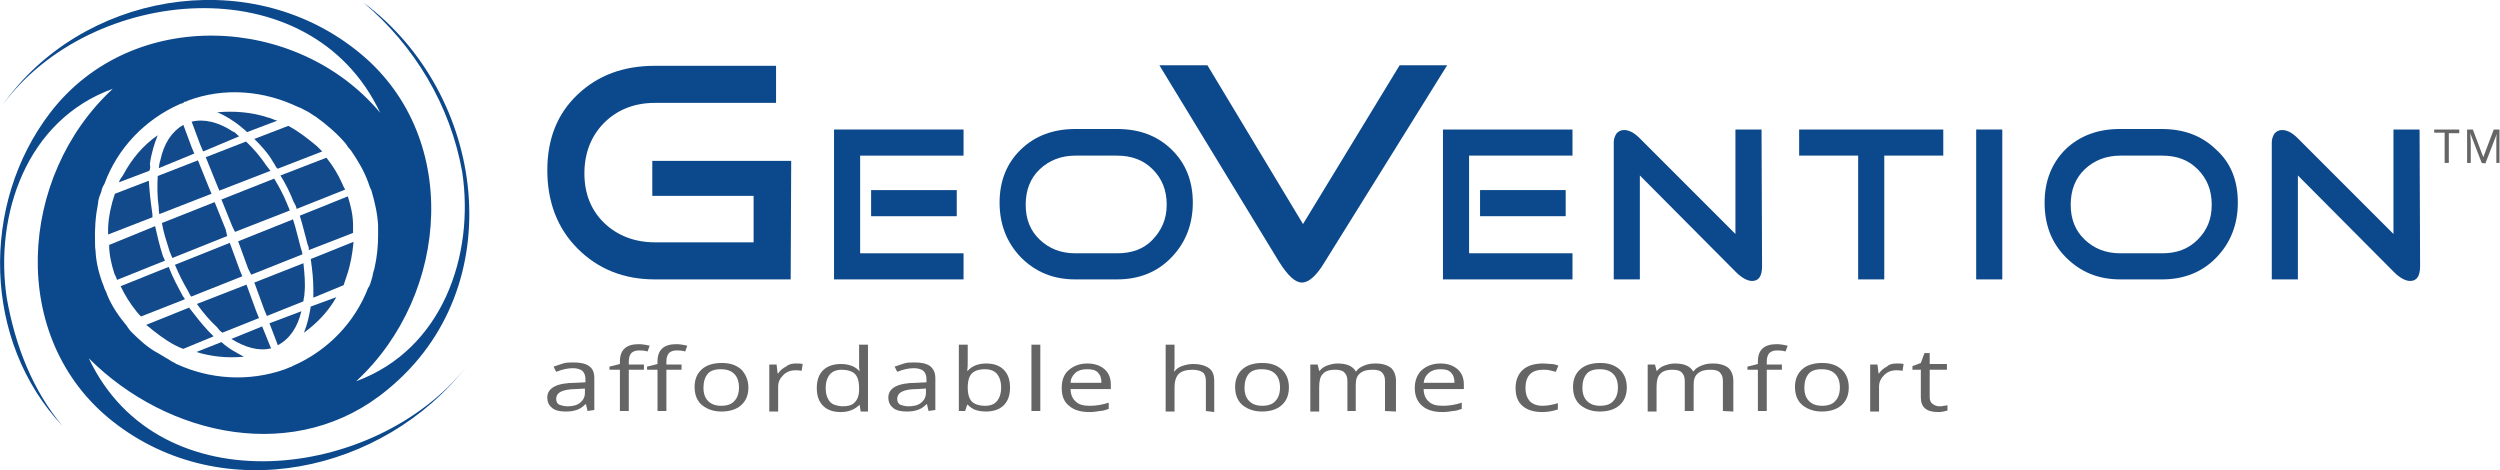
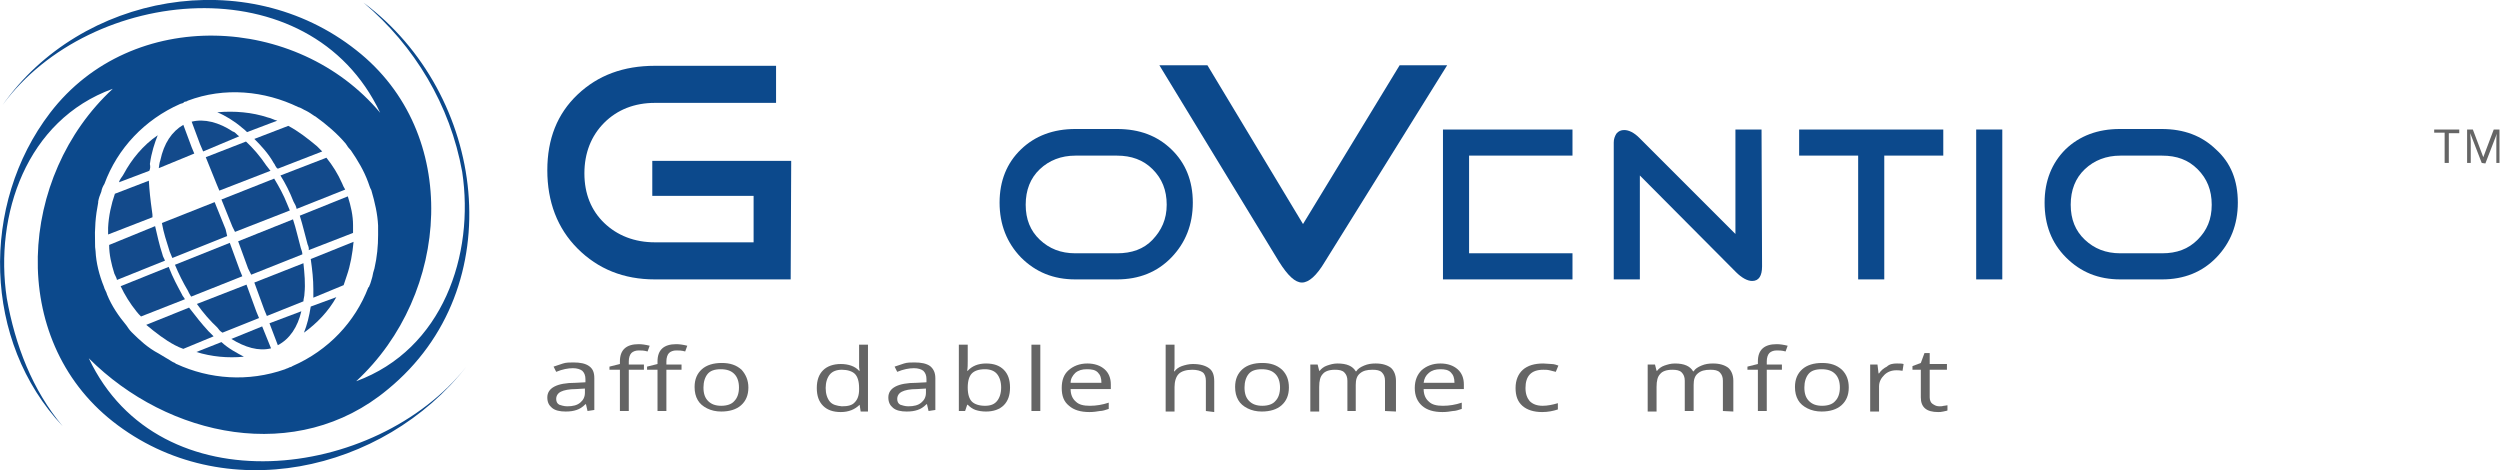
<svg xmlns="http://www.w3.org/2000/svg" version="1.1" id="Layer_1" x="0px" y="0px" viewBox="0 0 478.7 90" style="enable-background:new 0 0 478.7 90;" xml:space="preserve">
  <style type="text/css">
	.st0{fill:#0C498C;}
	.st1{fill:#656565;}
	.st2{fill:#134A8B;}
</style>
  <path class="st0" d="M151.4,53.5h-26c-6,0-10.9-2-14.8-5.9s-5.8-9-5.8-15s1.9-10.8,5.8-14.5s8.8-5.5,14.8-5.5h23.2v7.1h-23.2  c-3.9,0-7.2,1.3-9.7,3.8s-3.8,5.8-3.8,9.7s1.3,7.1,3.8,9.5s5.8,3.7,9.7,3.7h18.9v-8.9h-19.4v-6.7h26.6L151.4,53.5L151.4,53.5z" />
-   <path class="st0" d="M184.5,53.5h-24.8V24.8h24.8v5h-19.8v18.7h19.8V53.5z M183.2,41.4h-16.4v-5h16.4V41.4z" />
  <path class="st0" d="M228.4,38.8c0,4.2-1.4,7.7-4.1,10.5c-2.7,2.8-6.2,4.2-10.4,4.2h-8c-4.2,0-7.6-1.4-10.4-4.2  c-2.7-2.8-4.1-6.3-4.1-10.5s1.4-7.6,4.1-10.2c2.7-2.6,6.2-3.9,10.4-3.9h8c4.3,0,7.7,1.3,10.4,3.9C227,31.2,228.4,34.6,228.4,38.8  L228.4,38.8z M223.4,39.2c0-2.8-0.9-5-2.7-6.8s-4.1-2.6-6.8-2.6h-8c-2.7,0-5,0.9-6.8,2.6s-2.7,4-2.7,6.8s0.9,5,2.7,6.7  s4,2.6,6.8,2.6h8c2.8,0,5.1-0.8,6.8-2.6S223.4,42,223.4,39.2z" />
  <path class="st0" d="M277.1,12.5l-23.4,37.6c-1.6,2.7-3.1,4-4.4,4s-2.7-1.3-4.4-4L222,12.5h9.2l18.3,30.4L268,12.5  C267.9,12.5,277.1,12.5,277.1,12.5z" />
-   <path class="st0" d="M301.1,53.5h-24.8V24.8h24.8v5h-19.8v18.7h19.8V53.5z M299.8,41.4h-16.4v-5h16.4V41.4z" />
+   <path class="st0" d="M301.1,53.5h-24.8V24.8h24.8v5h-19.8v18.7h19.8V53.5z M299.8,41.4h-16.4h16.4V41.4z" />
  <path class="st0" d="M337.4,51c0,1.8-0.6,2.8-1.9,2.8c-0.9,0-2-0.6-3.1-1.7L314,33.6v19.9h-5V27.3c0-0.7,0.2-1.2,0.5-1.7  c0.4-0.5,0.9-0.7,1.5-0.7c0.9,0,1.9,0.5,2.9,1.5l18.4,18.4v-20h5L337.4,51L337.4,51z" />
  <path class="st0" d="M372.1,29.8h-11.3v23.7h-5V29.8h-11.3v-5h27.6L372.1,29.8L372.1,29.8z" />
  <path class="st0" d="M383.4,53.5h-5V24.8h5V53.5z" />
  <path class="st0" d="M428.5,38.8c0,4.2-1.4,7.7-4.1,10.5s-6.2,4.2-10.4,4.2h-8c-4.2,0-7.6-1.4-10.4-4.2s-4.1-6.3-4.1-10.5  s1.4-7.6,4-10.2c2.7-2.6,6.2-3.9,10.4-3.9h8c4.3,0,7.7,1.3,10.4,3.9C427.2,31.2,428.5,34.6,428.5,38.8L428.5,38.8z M423.5,39.2  c0-2.8-0.9-5-2.7-6.8s-4-2.6-6.8-2.6h-8c-2.7,0-5,0.9-6.8,2.6s-2.7,4-2.7,6.8s0.9,5,2.7,6.7s4,2.6,6.8,2.6h8c2.8,0,5-0.8,6.8-2.6  S423.5,42,423.5,39.2z" />
-   <path class="st0" d="M463.4,51c0,1.8-0.6,2.8-1.9,2.8c-0.9,0-2-0.6-3.1-1.7L440,33.6v19.9h-5V27.3c0-0.7,0.2-1.2,0.5-1.7  c0.4-0.5,0.9-0.7,1.5-0.7c0.9,0,1.9,0.5,2.9,1.5l18.4,18.4v-20h5L463.4,51L463.4,51z" />
  <path class="st1" d="M468.9,31.2h-0.8v-5.8h-2v-0.6h4.8v0.7h-2V31.2L468.9,31.2z" />
  <path class="st1" d="M475.2,31.2l-2.2-5.7l0,0c0,0.5,0.1,1,0.1,1.6v4.1h-0.7v-6.4h1.1l2,5.3l0,0l2-5.3h1.1v6.4H478v-4.1  c0-0.5,0-1,0.1-1.5l0,0l-2.2,5.7L475.2,31.2L475.2,31.2z" />
  <path class="st2" d="M56.2,38.6c-0.7-1.8-1.5-3.4-2.5-5l8.8-3.4c1.2,1.5,2.2,3.1,3,4.9c0.2,0.5,0.3,0.7,0.6,1.2L56.8,40  C56.7,39.5,56.5,39.1,56.2,38.6L56.2,38.6z" />
  <path class="st2" d="M52.4,31.2c-1-1.8-2.4-3.3-3.7-4.6l6.5-2.5c1.9,1,3.7,2.4,5.5,3.9l1,1l-8.5,3.3C52.7,32,52.7,31.5,52.4,31.2  L52.4,31.2z" />
  <path class="st2" d="M46.4,24.5c-1.5-1.3-3.3-2.4-4.8-3c3.3-0.3,6.7,0,9.7,1c0.6,0.1,1.2,0.5,1.8,0.6l-5.8,2.2  C47,25,46.7,24.7,46.4,24.5z" />
  <path class="st2" d="M60,55.4c0-1.9-0.2-3.7-0.5-5.8l8.2-3.3c-0.2,2.2-0.6,4.5-1.3,6.5c-0.2,0.6-0.4,1.2-0.6,1.8L60,57  C60,56.4,60,56,60,55.4z" />
-   <path class="st2" d="M30.2,33.7l7.7-3l2.1,5.2l0.5,1.2l-10,3.9c-0.1-0.5-0.1-0.9-0.1-1.3C30.1,37.7,30.1,35.7,30.2,33.7z" />
  <path class="st2" d="M58.9,46.8c-0.5-1.8-0.9-3.6-1.5-5.5l9.2-3.7c0.6,1.9,1,3.7,1,5.5v1.5l-8.5,3.3C59.2,47.7,59.1,47.2,58.9,46.8  L58.9,46.8z" />
  <path class="st2" d="M36,55.7c-0.9-1.5-1.8-3.3-2.5-5L44,46.5l1.9,5.2l0.5,1.2l-9.8,3.9C36.5,56.6,36.2,56.2,36,55.7L36,55.7z" />
  <path class="st2" d="M55,39.1c0.2,0.5,0.3,0.7,0.5,1.2L45,44.4l-0.5-1l-2.1-5.2l10.1-4C53.4,35.7,54.3,37.3,55,39.1z" />
  <path class="st2" d="M57.9,48.7l-9.8,3.9l-0.6-1.2l-1.9-5.2L56.1,42c0.6,1.8,1,3.7,1.5,5.5C57.7,47.8,57.9,48.3,57.9,48.7L57.9,48.7  z" />
  <path class="st2" d="M43.5,45.2L33,49.4c-0.2-0.5-0.3-0.7-0.5-1.2c-0.6-1.9-1.2-3.7-1.5-5.5l10.1-4l2.1,5.2L43.5,45.2L43.5,45.2z" />
  <path class="st2" d="M64.4,56.9c-1.5,2.7-3.7,5-6.2,6.8c0.6-1.5,1-3.1,1.3-5L64.4,56.9z" />
  <path class="st2" d="M58.3,56.2c0,0.6-0.2,1-0.2,1.5l-7,2.8l-0.5-1.2l-1.9-5.2l9.4-3.7C58.3,52.3,58.5,54.4,58.3,56.2L58.3,56.2z" />
  <path class="st2" d="M51.8,32.7L42,36.5l-0.5-1.2l-2.1-5.2l7.7-3c1.3,1.2,2.7,2.8,3.9,4.6C51.2,31.9,51.5,32.4,51.8,32.7L51.8,32.7z  " />
  <path class="st2" d="M38.3,27.6l-1.6-4.3c2.4-0.6,5.2,0.1,7.9,1.9c0.5,0.1,0.7,0.6,1.2,0.9L38.9,29L38.3,27.6L38.3,27.6z" />
  <path class="st2" d="M28.6,32.7l-5.8,2.2c0.1-0.6,0.6-1,0.9-1.6c1.5-2.8,3.7-5.5,6.5-7.4c-0.6,1.5-1.2,3.3-1.5,5.5  C28.8,31.9,28.8,32.2,28.6,32.7L28.6,32.7z" />
  <path class="st2" d="M37.2,29.4l-6.8,2.8c0.1-0.5,0.1-1,0.3-1.5c0.7-3.3,2.2-5.5,4.4-6.8l1.6,4.3L37.2,29.4L37.2,29.4z" />
  <path class="st2" d="M29.1,40.4c0.1,0.5,0.1,0.9,0.1,1.2l-8.5,3.3v-1.3c0.1-2.2,0.6-4.5,1.3-6.5l6.5-2.5  C28.6,36.4,28.8,38.3,29.1,40.4L29.1,40.4z" />
  <path class="st0" d="M21.6,80.7c21.1,16.6,51.8,9.8,67.7-10.5C72.1,92,30.5,97.2,17,68.6c15.2,15.2,39.9,20.4,57.2,6  C98.2,55,93,17.9,69.6,0.5c9.8,8.3,16.6,19.6,18.9,32.4c2.4,15.9-3.7,34-20.3,40.1c18-16.6,20.3-47.5,0-63.4  C47.2-7,15.5-1.2,0.5,20.1C17.2-2.7,59.3-7,72.8,21.6C57,2.7,25.3,1.1,9.6,21.6C-3.8,39.1-3.3,65.4,12,81.6  C6.2,74.7,2.9,66.1,1.3,57.1C-1.1,41.2,5,23,21.6,17C3.5,33.7,1.4,64.8,21.6,80.7L21.6,80.7z M25.2,63.6c-0.5-0.5-0.7-0.9-1-1.3  c-1.5-1.8-2.8-3.7-3.7-5.9c-0.1-0.5-0.5-1-0.6-1.5l0,0c-0.9-2.2-1.5-4.6-1.6-6.8c-0.1-0.6-0.1-1-0.1-1.6c-0.1-2.7,0.1-5.2,0.6-7.7  v-0.2c0.1-0.6,0.3-1.2,0.6-1.9c0.1-0.6,0.3-1,0.6-1.5c2.5-6.8,7.7-12.3,14.5-15.3c0.2-0.1,0.6-0.1,0.7-0.3s0.6-0.1,0.7-0.3  c7.1-2.7,14.8-1.9,21.2,1.2c0.5,0.1,1,0.5,1.5,0.7c0.6,0.3,1,0.6,1.6,1l0.2,0.1c2.1,1.5,4.2,3.3,5.8,5.2c0.3,0.5,0.6,0.9,1,1.3  c1.3,1.9,2.5,3.9,3.3,6.1l0,0c0.2,0.5,0.3,1,0.6,1.5c0.7,2.4,1.2,4.6,1.3,6.8V45c0,2.1-0.2,4.2-0.7,6.4c-0.2,0.6-0.3,1-0.4,1.6  c-0.2,0.6-0.3,1.2-0.6,1.8c0,0.2-0.2,0.2-0.2,0.3c-2.5,6.5-7.6,12-14.5,15c-0.2,0.2-0.6,0.2-0.7,0.3s-0.6,0.2-0.7,0.3  c-7.1,2.5-14.5,1.9-20.8-1c-0.2,0-0.2-0.2-0.3-0.2c-0.6-0.2-1-0.6-1.6-0.9c-0.5-0.3-1-0.6-1.5-0.9C28.3,66.6,26.7,65.1,25.2,63.6  L25.2,63.6z" />
  <path class="st2" d="M31.1,48.7c0.1,0.5,0.3,0.7,0.5,1.2l-9.2,3.7c-0.1-0.5-0.3-0.7-0.5-1.2c-0.6-1.9-1-3.7-1-5.5l8.8-3.6  C30.1,45,30.5,46.9,31.1,48.7L31.1,48.7z" />
  <path class="st2" d="M34.8,56.3c0.2,0.5,0.5,0.7,0.6,1L27,60.6c-0.3-0.3-0.6-0.6-0.9-1c-1.2-1.5-2.2-3.1-3-4.8l9.2-3.7  C33.1,53.2,34,54.8,34.8,56.3L34.8,56.3z" />
  <path class="st2" d="M51.9,66.7c-2.4,0.6-5-0.2-7.6-1.8l5.9-2.4L51.9,66.7z" />
  <path class="st2" d="M47.2,54.5l1.9,5.2l0.5,1.2l-7,2.8c-0.5-0.3-0.7-0.6-1-1c-1.3-1.2-2.7-2.8-3.9-4.5L47.2,54.5L47.2,54.5z" />
  <path class="st2" d="M46.7,68.3c-3.1,0.3-6.2,0-9.1-0.9l4.8-1.9C43.8,66.8,45.4,67.6,46.7,68.3z" />
  <path class="st2" d="M57.7,59.6c-0.7,3-2.2,5.3-4.5,6.5l-1.6-4.2L57.7,59.6L57.7,59.6z" />
  <path class="st2" d="M39.9,63.4l1,1l-5.8,2.4c-0.6-0.2-1-0.4-1.6-0.7c-1.9-1-3.7-2.4-5.5-3.9l8.2-3.3C37.5,60.6,38.7,62.1,39.9,63.4  L39.9,63.4z" />
  <path class="st1" d="M112.5,78.7l-0.3-1.3h-0.1c-0.6,0.6-1.1,0.9-1.7,1.1s-1.2,0.3-2.1,0.3c-1.1,0-2-0.2-2.6-0.7s-0.9-1.1-0.9-2  c0-1.8,1.8-2.8,5.4-2.8l1.9-0.1v-0.6c0-0.7-0.2-1.2-0.6-1.6c-0.4-0.3-1-0.5-1.8-0.5c-0.9,0-2,0.2-3.2,0.7l-0.5-1  c0.6-0.2,1.2-0.4,1.8-0.6s1.3-0.2,2-0.2c1.3,0,2.3,0.2,3,0.7s1,1.2,1,2.3v6.1L112.5,78.7L112.5,78.7z M108.6,77.8  c1.1,0,1.9-0.2,2.5-0.7s0.9-1.1,0.9-1.9v-0.8l-1.7,0.1c-1.3,0-2.3,0.2-2.9,0.5s-0.9,0.8-0.9,1.4c0,0.5,0.2,0.9,0.6,1.1  C107.4,77.6,108,77.8,108.6,77.8z" />
  <path class="st1" d="M123.3,70.8h-2.9v7.9h-1.7v-7.9h-2v-0.6l2-0.5v-0.5c0-2.2,1.2-3.3,3.6-3.3c0.6,0,1.3,0.1,2.1,0.3l-0.4,1.1  c-0.7-0.2-1.2-0.2-1.7-0.2c-0.6,0-1.1,0.2-1.4,0.5s-0.5,0.9-0.5,1.6v0.6h2.9V70.8z M130.5,70.8h-2.9v7.9h-1.7v-7.9h-2v-0.6l2-0.5  v-0.5c0-2.2,1.2-3.3,3.6-3.3c0.6,0,1.3,0.1,2.1,0.3l-0.4,1.1c-0.7-0.2-1.2-0.2-1.7-0.2c-0.6,0-1.1,0.2-1.4,0.5s-0.5,0.9-0.5,1.6v0.6  h2.9L130.5,70.8L130.5,70.8z" />
  <path class="st1" d="M143.3,74.2c0,1.5-0.5,2.6-1.4,3.4s-2.2,1.2-3.8,1.2c-1,0-1.9-0.2-2.7-0.6s-1.4-0.9-1.8-1.6  c-0.4-0.7-0.6-1.5-0.6-2.5c0-1.5,0.5-2.6,1.4-3.4s2.2-1.2,3.8-1.2s2.8,0.4,3.8,1.3C142.8,71.7,143.3,72.8,143.3,74.2L143.3,74.2z   M134.7,74.2c0,1.2,0.3,2,0.9,2.6s1.4,0.9,2.5,0.9s2-0.3,2.5-0.9c0.6-0.6,0.9-1.5,0.9-2.6s-0.3-2-0.9-2.6s-1.4-0.9-2.6-0.9  s-2,0.3-2.5,0.9C135,72.2,134.7,73.1,134.7,74.2L134.7,74.2z" />
-   <path class="st1" d="M152.4,69.6c0.5,0,0.9,0,1.3,0.1l-0.2,1.3c-0.5-0.1-0.9-0.1-1.2-0.1c-0.9,0-1.7,0.3-2.3,0.9s-1,1.3-1,2.2v4.8  h-1.7v-9h1.4l0.2,1.7h0.1c0.4-0.6,0.9-1,1.5-1.3C151.1,69.7,151.7,69.6,152.4,69.6L152.4,69.6z" />
  <path class="st1" d="M164.6,77.5L164.6,77.5c-0.9,0.9-2.1,1.4-3.6,1.4s-2.6-0.4-3.4-1.2c-0.8-0.8-1.2-1.9-1.2-3.4s0.4-2.6,1.2-3.4  s2-1.2,3.4-1.2s2.7,0.4,3.5,1.3h0.1l-0.1-0.7v-0.6V66h1.7v12.8h-1.4L164.6,77.5L164.6,77.5z M161.2,77.8c1.2,0,2-0.2,2.5-0.8  c0.5-0.5,0.8-1.3,0.8-2.4v-0.3c0-1.3-0.3-2.2-0.8-2.7s-1.4-0.8-2.5-0.8c-1,0-1.8,0.3-2.3,0.9s-0.8,1.5-0.8,2.6s0.3,2,0.8,2.6  C159.4,77.5,160.2,77.7,161.2,77.8L161.2,77.8z" />
  <path class="st1" d="M177.8,78.7l-0.3-1.3h-0.1c-0.6,0.6-1.1,0.9-1.7,1.1s-1.2,0.3-2.1,0.3c-1.1,0-2-0.2-2.6-0.7s-0.9-1.1-0.9-2  c0-1.8,1.8-2.8,5.4-2.8l1.9-0.1v-0.6c0-0.7-0.2-1.2-0.6-1.6c-0.4-0.3-1-0.5-1.8-0.5c-0.9,0-2,0.2-3.2,0.7l-0.5-1  c0.6-0.2,1.2-0.4,1.8-0.6s1.3-0.2,2-0.2c1.3,0,2.3,0.2,3,0.7c0.6,0.5,1,1.2,1,2.3v6.1L177.8,78.7L177.8,78.7z M173.9,77.8  c1.1,0,1.9-0.2,2.5-0.7s0.9-1.1,0.9-1.9v-0.8l-1.7,0.1c-1.4,0-2.3,0.2-2.9,0.5c-0.6,0.3-0.9,0.8-0.9,1.4c0,0.5,0.2,0.9,0.6,1.1  C172.7,77.6,173.3,77.8,173.9,77.8L173.9,77.8z" />
  <path class="st1" d="M188.8,69.6c1.5,0,2.6,0.4,3.4,1.2s1.2,1.9,1.2,3.4s-0.4,2.6-1.2,3.4s-2,1.2-3.4,1.2c-0.7,0-1.4-0.1-2-0.3  c-0.6-0.2-1.1-0.6-1.5-1h-0.1l-0.4,1.2h-1.2V66h1.7v3.1c0,0.7,0,1.3-0.1,1.9h0.1C186.1,70.1,187.3,69.6,188.8,69.6L188.8,69.6z   M188.6,70.7c-1.2,0-2,0.3-2.5,0.8s-0.8,1.4-0.8,2.7s0.3,2.2,0.8,2.7s1.4,0.8,2.5,0.8s1.8-0.3,2.3-0.9s0.8-1.5,0.8-2.6  s-0.3-2-0.8-2.6S189.6,70.7,188.6,70.7L188.6,70.7z" />
  <path class="st1" d="M199.2,78.7h-1.7V66h1.7V78.7z" />
  <path class="st1" d="M208.6,78.9c-1.7,0-3-0.4-3.9-1.2c-1-0.8-1.4-1.9-1.4-3.4s0.4-2.6,1.3-3.4s2.1-1.3,3.6-1.3  c1.4,0,2.5,0.4,3.3,1.1s1.2,1.7,1.2,2.9v0.9H205c0,1.1,0.4,1.9,1,2.4c0.6,0.6,1.5,0.8,2.7,0.8s2.4-0.2,3.6-0.6v1.2  c-0.6,0.2-1.2,0.4-1.7,0.4C210,78.8,209.4,78.9,208.6,78.9L208.6,78.9z M208.1,70.7c-0.9,0-1.6,0.2-2.2,0.7  c-0.5,0.5-0.9,1.1-0.9,1.9h5.9c0-0.9-0.2-1.5-0.7-2S209,70.7,208.1,70.7z" />
  <path class="st1" d="M230.9,78.7v-5.8c0-0.7-0.2-1.3-0.6-1.6s-1.1-0.5-2-0.5c-1.2,0-2.1,0.3-2.6,0.8s-0.8,1.4-0.8,2.5v4.7h-1.7V66  h1.7v3.9c0,0.5,0,0.8-0.1,1.2h0.1c0.3-0.4,0.8-0.8,1.4-1s1.3-0.4,2.1-0.4c1.4,0,2.4,0.3,3.1,0.8s1,1.3,1,2.5v5.9L230.9,78.7  L230.9,78.7z" />
  <path class="st1" d="M246.8,74.2c0,1.5-0.5,2.6-1.4,3.4s-2.2,1.2-3.8,1.2c-1,0-1.9-0.2-2.7-0.6s-1.4-0.9-1.8-1.6  c-0.4-0.7-0.6-1.5-0.6-2.5c0-1.5,0.5-2.6,1.4-3.4s2.2-1.2,3.8-1.2s2.8,0.4,3.8,1.3C246.4,71.7,246.8,72.8,246.8,74.2L246.8,74.2z   M238.3,74.2c0,1.2,0.3,2,0.9,2.6c0.6,0.6,1.4,0.9,2.5,0.9s2-0.3,2.5-0.9c0.6-0.6,0.9-1.5,0.9-2.6s-0.3-2-0.9-2.6s-1.4-0.9-2.6-0.9  s-2,0.3-2.5,0.9C238.6,72.2,238.3,73.1,238.3,74.2L238.3,74.2z" />
  <path class="st1" d="M265.2,78.7v-5.8c0-0.7-0.2-1.2-0.6-1.6s-1-0.5-1.8-0.5c-1.1,0-1.8,0.2-2.4,0.7s-0.8,1.2-0.8,2.2v5H258v-5.8  c0-0.7-0.2-1.2-0.6-1.6s-1-0.5-1.8-0.5c-1.1,0-1.9,0.3-2.3,0.8c-0.5,0.5-0.7,1.3-0.7,2.5v4.7h-1.7v-9h1.4l0.3,1.2h0.1  c0.3-0.4,0.8-0.8,1.4-1c0.6-0.2,1.2-0.4,2-0.4c1.8,0,2.9,0.5,3.5,1.5h0.1c0.3-0.5,0.8-0.8,1.5-1.1s1.4-0.4,2.2-0.4  c1.3,0,2.2,0.3,2.9,0.8c0.6,0.5,1,1.4,1,2.5v5.9L265.2,78.7L265.2,78.7z" />
  <path class="st1" d="M276.2,78.9c-1.7,0-3-0.4-3.9-1.2s-1.4-1.9-1.4-3.4s0.5-2.6,1.3-3.4c0.9-0.8,2.1-1.3,3.6-1.3  c1.4,0,2.5,0.4,3.3,1.1s1.2,1.7,1.2,2.9v0.9h-7.7c0,1.1,0.4,1.9,1,2.4c0.6,0.6,1.5,0.8,2.7,0.8s2.4-0.2,3.6-0.6v1.2  c-0.6,0.2-1.2,0.4-1.7,0.4C277.6,78.8,277,78.9,276.2,78.9L276.2,78.9z M275.8,70.7c-0.9,0-1.6,0.2-2.2,0.7s-0.9,1.1-1,1.9h5.9  c0-0.9-0.2-1.5-0.7-2S276.6,70.7,275.8,70.7z" />
  <path class="st1" d="M295.3,78.9c-1.6,0-2.9-0.4-3.8-1.2c-0.9-0.8-1.3-1.9-1.3-3.4s0.5-2.7,1.4-3.5s2.2-1.2,3.9-1.2  c0.5,0,1.1,0.1,1.6,0.1s1,0.2,1.3,0.3l-0.5,1.2c-0.4-0.1-0.8-0.2-1.2-0.3s-0.8-0.1-1.2-0.1c-2.3,0-3.4,1.2-3.4,3.5  c0,1.1,0.3,1.9,0.8,2.5c0.6,0.6,1.4,0.9,2.5,0.9c0.9,0,1.9-0.2,2.9-0.5v1.2C297.4,78.7,296.4,78.9,295.3,78.9L295.3,78.9z" />
-   <path class="st1" d="M311.5,74.2c0,1.5-0.5,2.6-1.4,3.4s-2.2,1.2-3.8,1.2c-1,0-1.9-0.2-2.7-0.6s-1.4-0.9-1.8-1.6s-0.6-1.5-0.6-2.5  c0-1.5,0.5-2.6,1.4-3.4s2.2-1.2,3.8-1.2s2.8,0.4,3.8,1.3C311.1,71.7,311.5,72.8,311.5,74.2L311.5,74.2z M303,74.2  c0,1.2,0.3,2,0.9,2.6s1.4,0.9,2.5,0.9s2-0.3,2.5-0.9c0.6-0.6,0.9-1.5,0.9-2.6s-0.3-2-0.9-2.6s-1.4-0.9-2.6-0.9s-2,0.3-2.5,0.9  S303,73.1,303,74.2z" />
  <path class="st1" d="M329.9,78.7v-5.8c0-0.7-0.2-1.2-0.6-1.6s-1-0.5-1.8-0.5c-1.1,0-1.8,0.2-2.4,0.7s-0.8,1.2-0.8,2.2v5h-1.7v-5.8  c0-0.7-0.2-1.2-0.6-1.6s-1-0.5-1.8-0.5c-1.1,0-1.9,0.3-2.3,0.8c-0.5,0.5-0.7,1.3-0.7,2.5v4.7h-1.7v-9h1.4l0.3,1.2h0.1  c0.3-0.4,0.8-0.8,1.4-1s1.2-0.4,2-0.4c1.8,0,2.9,0.5,3.5,1.5h0.1c0.3-0.5,0.8-0.8,1.5-1.1s1.4-0.4,2.2-0.4c1.3,0,2.2,0.3,2.9,0.8  c0.6,0.5,1,1.4,1,2.5v5.9L329.9,78.7L329.9,78.7z" />
  <path class="st1" d="M341.2,70.8h-2.9v7.9h-1.7v-7.9h-2v-0.6l2-0.5v-0.5c0-2.2,1.2-3.3,3.6-3.3c0.6,0,1.3,0.1,2.1,0.3l-0.4,1.1  c-0.7-0.2-1.2-0.2-1.7-0.2c-0.6,0-1.1,0.2-1.4,0.5s-0.5,0.9-0.5,1.6v0.6h2.9V70.8z" />
  <path class="st1" d="M354,74.2c0,1.5-0.5,2.6-1.4,3.4s-2.2,1.2-3.8,1.2c-1,0-1.9-0.2-2.7-0.6s-1.4-0.9-1.8-1.6s-0.6-1.5-0.6-2.5  c0-1.5,0.5-2.6,1.4-3.4s2.2-1.2,3.8-1.2s2.8,0.4,3.8,1.3C353.6,71.7,354,72.8,354,74.2L354,74.2z M345.5,74.2c0,1.2,0.3,2,0.9,2.6  s1.4,0.9,2.5,0.9s2-0.3,2.5-0.9c0.6-0.6,0.9-1.5,0.9-2.6s-0.3-2-0.9-2.6s-1.4-0.9-2.6-0.9s-2,0.3-2.5,0.9S345.5,73.1,345.5,74.2z" />
  <path class="st1" d="M363.2,69.6c0.5,0,1,0,1.3,0.1l-0.2,1.3c-0.5-0.1-0.9-0.1-1.2-0.1c-0.9,0-1.7,0.3-2.3,0.9c-0.6,0.6-1,1.3-1,2.2  v4.8h-1.7v-9h1.4l0.2,1.7h0.1c0.4-0.6,0.9-1,1.5-1.3C361.8,69.7,362.5,69.6,363.2,69.6L363.2,69.6z" />
  <path class="st1" d="M371.3,77.8c0.3,0,0.6,0,0.9-0.1c0.3,0,0.5-0.1,0.7-0.1v1c-0.2,0.1-0.5,0.1-0.8,0.2c-0.4,0.1-0.7,0.1-1,0.1  c-2.2,0-3.3-0.9-3.3-2.8v-5.3h-1.6v-0.7l1.6-0.6l0.7-1.9h1v2.1h3.3v1.1h-3.3v5.3c0,0.5,0.2,1,0.5,1.2S370.7,77.8,371.3,77.8  L371.3,77.8z" />
</svg>